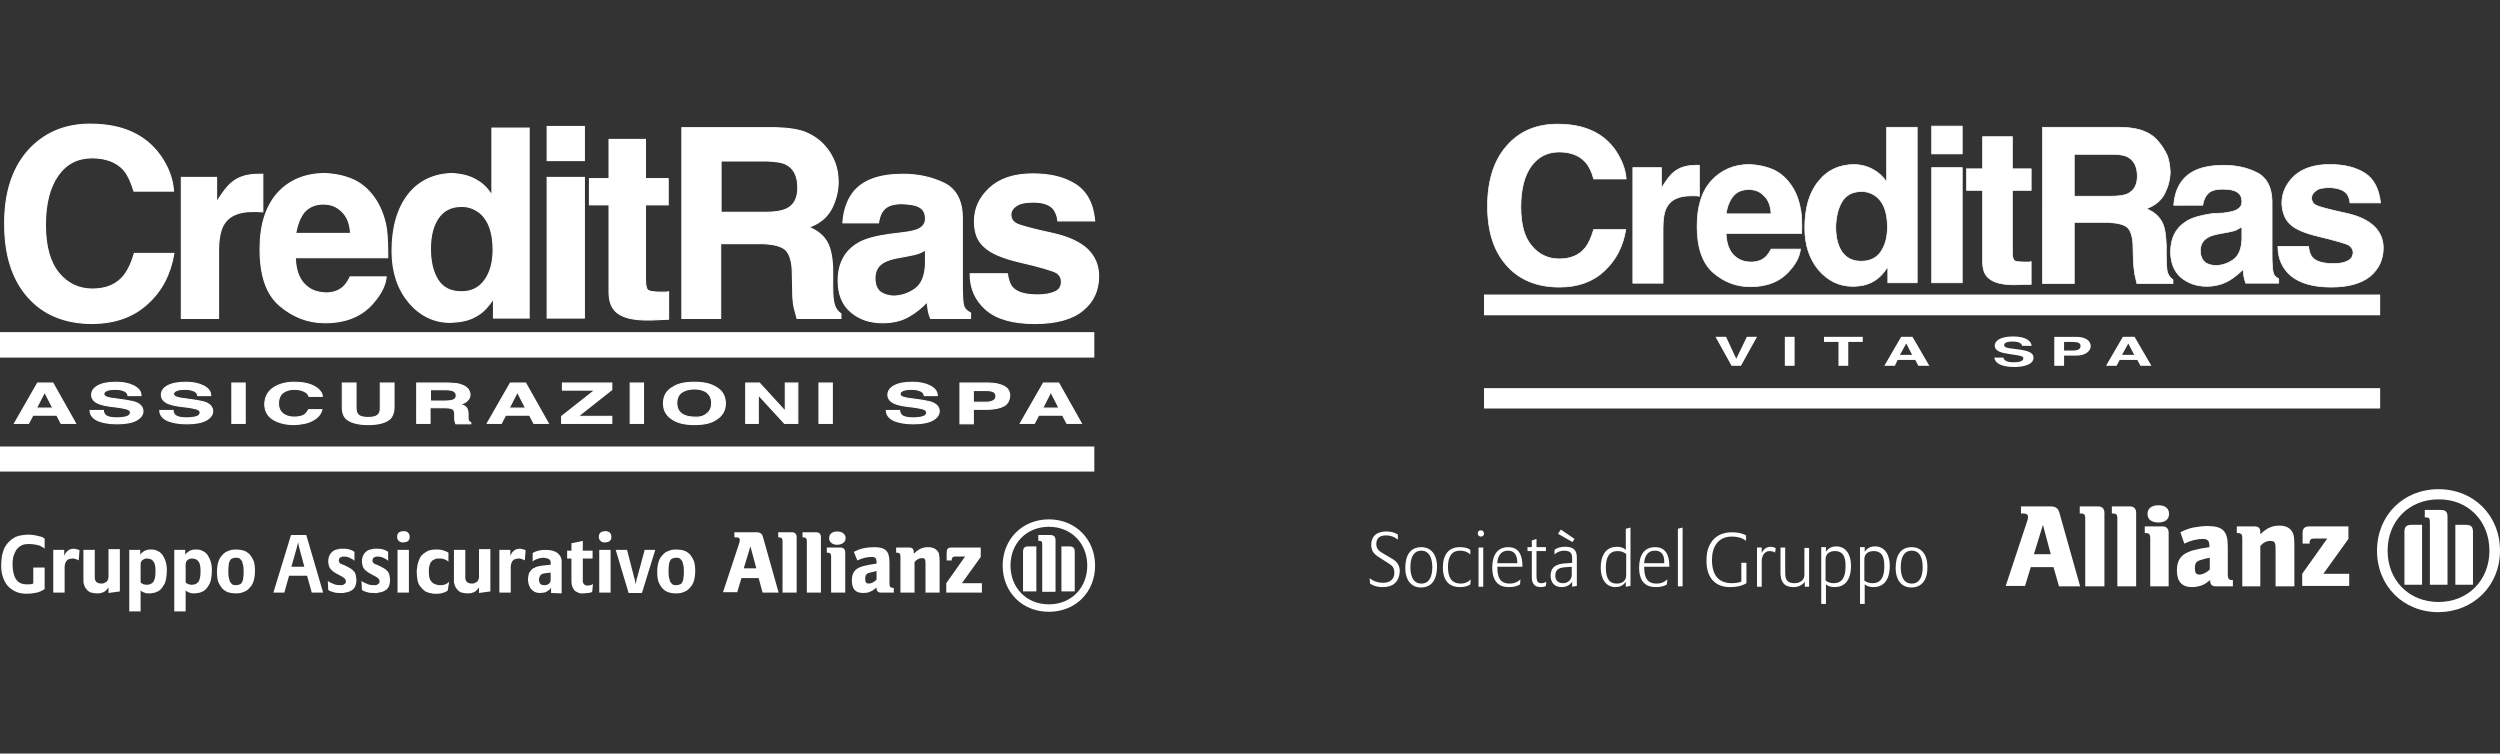
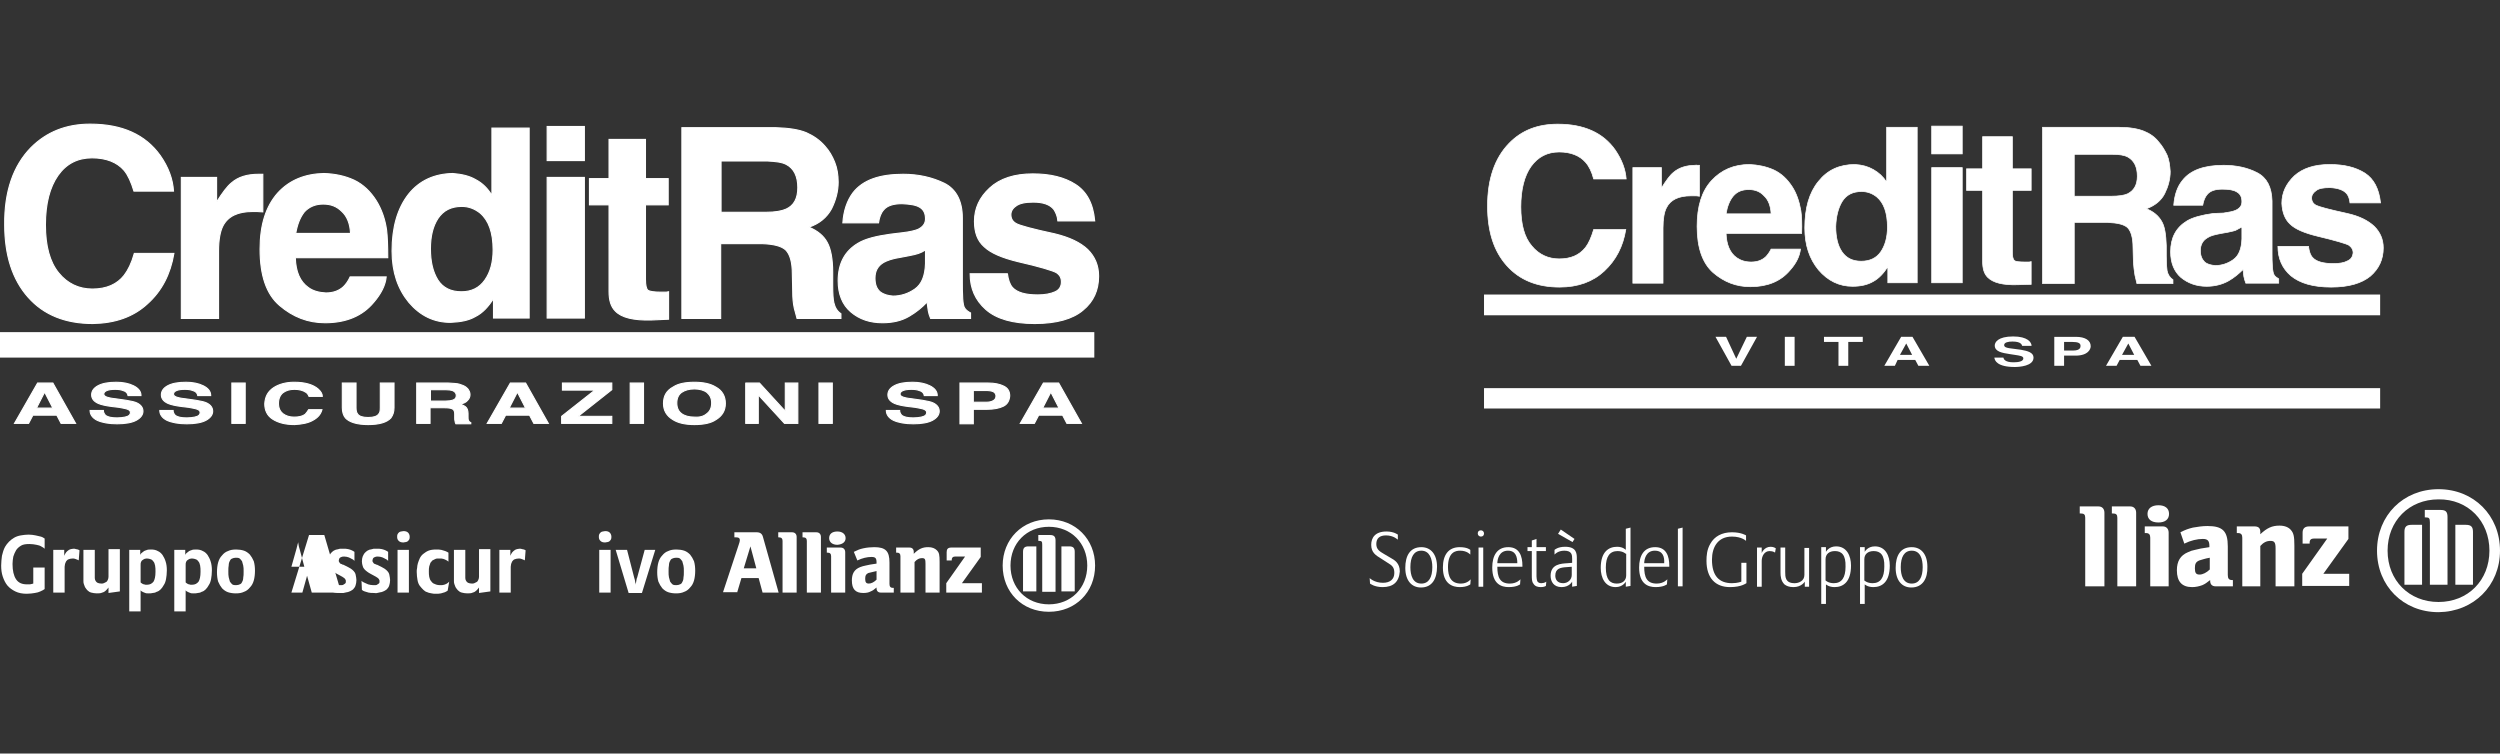
<svg xmlns="http://www.w3.org/2000/svg" version="1.1" id="Livello_1" x="0px" y="0px" viewBox="0 0 638.3 192.4" style="enable-background:new 0 0 638.3 192.4;" xml:space="preserve">
  <rect x="0" y="0" width="638.3" height="192.4" fill="#333333" stroke="none" />
  <style type="text/css">
	.st0{fill-rule:evenodd;clip-rule:evenodd;fill:#FFFFFF;stroke:#FFFFFF;stroke-width:0.184;stroke-miterlimit:3.864;}
	.st1{fill:#FFFFFF;stroke:#FFFFFF;stroke-width:0;stroke-miterlimit:3.864;}
	.st2{fill:#FFFFFF;}
	.st3{fill-rule:evenodd;clip-rule:evenodd;fill:#FFFFFF;}
	.st4{fill-rule:evenodd;clip-rule:evenodd;fill:#FFFFFF;stroke:#FFFFFF;stroke-width:0.283;stroke-miterlimit:3.864;}
</style>
  <title>logo</title>
  <g>
    <g>
      <path class="st0" d="M385.3,36.6c3.2-3.3,7.3-4.9,12.4-4.9c6.7,0,11.6,2.2,14.7,6.6c1.7,2.5,2.6,4.9,2.8,7.4h-8.3    c-0.5-1.9-1.2-3.3-2.1-4.3c-1.5-1.7-3.8-2.6-6.7-2.6c-3,0-5.4,1.2-7.2,3.7c-1.7,2.4-2.6,5.9-2.6,10.3c0,4.5,0.9,7.8,2.8,10    c1.8,2.2,4.2,3.3,7,3.3c2.9,0,5.1-0.9,6.7-2.9c0.8-1,1.5-2.6,2.1-4.6h8.2c-0.7,4.3-2.5,7.8-5.5,10.6c-2.9,2.7-6.7,4.1-11.4,4.1    c-5.7,0-10.2-1.8-13.5-5.5c-3.3-3.7-4.9-8.7-4.9-15.2C379.8,45.8,381.6,40.4,385.3,36.6L385.3,36.6z M433.2,42.2    c0.1,0,0.3,0,0.7,0v7.9c-0.5-0.1-0.9-0.1-1.3-0.1c-0.4,0-0.7,0-0.9,0c-3.1,0-5.2,1-6.2,3c-0.6,1.1-0.9,2.9-0.9,5.2v14.1h-7.7V42.8    h7.3V48c1.2-1.9,2.2-3.3,3.1-4c1.4-1.2,3.3-1.8,5.6-1.8C433,42.1,433.1,42.1,433.2,42.2L433.2,42.2z M442.5,50.1    c-0.9,1.1-1.5,2.6-1.8,4.5h11.5c-0.1-2-0.7-3.6-1.8-4.6c-1-1.1-2.3-1.6-3.9-1.6C444.8,48.4,443.5,48.9,442.5,50.1L442.5,50.1z     M452.9,43.4c1.9,0.9,3.4,2.3,4.7,4.3c1.1,1.7,1.8,3.8,2.2,6.1c0.2,1.4,0.3,3.3,0.2,5.8h-19.3c0.1,2.9,1,5,2.7,6.2    c1,0.7,2.2,1.1,3.7,1.1c1.5,0,2.7-0.4,3.7-1.3c0.5-0.5,1-1.2,1.4-2h7.5c-0.2,1.7-1,3.5-2.6,5.3c-2.4,2.9-5.8,4.3-10.2,4.3    c-3.6,0-6.7-1.2-9.5-3.6c-2.7-2.4-4.1-6.3-4.1-11.8c0-5.1,1.2-9,3.7-11.7c2.5-2.7,5.7-4.1,9.7-4.1    C448.8,42.1,450.9,42.5,452.9,43.4L452.9,43.4z M478.3,43.3c1.4,0.8,2.5,1.8,3.4,3.2v-14h7.8v39.7H482v-4.1    c-1.1,1.7-2.3,3-3.8,3.8c-1.4,0.8-3.1,1.2-5.2,1.2c-3.4,0-6.3-1.4-8.7-4.2c-2.3-2.8-3.5-6.3-3.5-10.7c0-5,1.1-9,3.5-11.9    c2.3-2.9,5.4-4.3,9.3-4.3C475.4,42.1,476.9,42.5,478.3,43.3L478.3,43.3z M480.2,64.3c1.1-1.6,1.7-3.7,1.7-6.3    c0-3.6-0.9-6.2-2.7-7.7c-1.1-0.9-2.4-1.4-3.9-1.4c-2.2,0-3.9,0.8-5,2.6c-1,1.7-1.5,3.8-1.6,6.3c0,2.7,0.5,4.9,1.6,6.5    c1.1,1.6,2.7,2.4,4.9,2.4C477.4,66.7,479.1,65.9,480.2,64.3L480.2,64.3z M501,39.3h-7.8v-7.1h7.8V39.3L501,39.3z M493.2,42.8h7.8    v29.4h-7.8V42.8L493.2,42.8z M502.1,48.6v-5.5h4.1v-8.2h7.6v8.2h4.8v5.5h-4.8v15.6c0,1.2,0.1,1.9,0.5,2.3c0.3,0.3,1.2,0.4,2.8,0.4    c0.2,0,0.5,0,0.7,0c0.3,0,0.5,0,0.8-0.1v5.8l-3.6,0.1c-3.6,0.1-6.1-0.5-7.5-1.9c-0.9-0.9-1.3-2.2-1.3-4.1V48.6H502.1L502.1,48.6z     M529.6,39.4v10.7h9.4c1.9,0,3.3-0.2,4.2-0.6c1.6-0.8,2.5-2.2,2.5-4.5c0-2.4-0.8-4-2.4-4.9c-0.9-0.5-2.2-0.7-4.1-0.7H529.6    L529.6,39.4z M547.4,33.5c1.5,0.6,2.8,1.5,3.8,2.8c0.9,1,1.5,2.1,2.1,3.3c0.5,1.2,0.7,2.6,0.8,4.2c0,1.9-0.5,3.8-1.4,5.6    c-0.9,1.8-2.5,3.1-4.7,3.9c1.8,0.7,3.1,1.8,3.9,3.2c0.8,1.3,1.1,3.4,1.2,6.2v2.7c0,1.8,0.1,3,0.2,3.7c0.2,1,0.7,1.8,1.5,2.3v1    h-9.2c-0.2-0.9-0.4-1.6-0.5-2.1c-0.2-1.1-0.3-2.2-0.4-3.4l-0.1-3.7c0-2.5-0.5-4.2-1.4-5.1c-0.9-0.8-2.5-1.2-5-1.3h-8.6v15.6h-8.1    V32.5H541C543.8,32.5,545.9,32.9,547.4,33.5L547.4,33.5z M572.3,58c-0.5,0.3-1,0.5-1.5,0.8c-0.5,0.2-1.2,0.3-2,0.5l-1.7,0.3    c-1.6,0.3-2.8,0.6-3.5,1.1c-1.2,0.7-1.8,1.8-1.8,3.3c0,1.3,0.4,2.2,1.1,2.9c0.7,0.6,1.6,0.8,2.7,0.9c1.6,0,3.2-0.5,4.6-1.5    c1.4-1,2.1-2.7,2.2-5.3V58L572.3,58z M567.7,54.4c1.4-0.2,2.4-0.4,3.1-0.7c1.1-0.5,1.6-1.2,1.6-2.2c0-1.2-0.4-2-1.3-2.5    c-0.8-0.5-2-0.7-3.7-0.7c-1.8,0-3.1,0.4-3.9,1.4c-0.5,0.6-0.9,1.5-1.1,2.7H555c0.2-2.6,0.9-4.7,2.2-6.3c2-2.6,5.5-3.9,10.5-3.9    c3.2,0,6.1,0.6,8.6,1.9c2.5,1.3,3.7,3.7,3.8,7.2v13.5c0,0.9,0,2.1,0.1,3.4c0.1,1,0.2,1.7,0.5,2.1c0.2,0.3,0.6,0.6,1.1,0.9v1.1    h-8.4c-0.2-0.6-0.4-1.1-0.5-1.7c-0.1-0.5-0.1-1.1-0.2-1.8c-1.1,1.1-2.3,2.1-3.7,2.9c-1.6,0.9-3.5,1.4-5.6,1.4    c-2.6,0-4.8-0.8-6.6-2.3c-1.7-1.5-2.6-3.7-2.6-6.5c0-3.6,1.4-6.2,4.2-7.9c1.5-0.9,3.8-1.5,6.7-1.9L567.7,54.4L567.7,54.4z     M589.4,62.9c0.2,1.4,0.5,2.3,1.1,2.9c0.9,1,2.7,1.5,5.3,1.5c1.5,0,2.7-0.2,3.6-0.7c0.9-0.4,1.3-1.1,1.4-2c0-0.9-0.4-1.5-1.1-2    c-0.7-0.4-3.4-1.2-8-2.3c-3.3-0.8-5.7-1.8-7-3.1c-1.3-1.2-2-3-2.1-5.3c0-2.7,1.1-5,3.2-7c2.1-1.9,5.1-2.9,9-2.9    c3.7,0,6.6,0.7,9,2.2c2.3,1.5,3.6,4,4,7.6H600c-0.1-1-0.4-1.8-0.8-2.3c-0.8-1-2.3-1.5-4.3-1.6c-1.7,0-2.9,0.2-3.6,0.8    c-0.7,0.5-1.1,1.1-1.1,1.8c0,0.9,0.4,1.5,1.1,1.9c0.8,0.4,3.4,1.1,8,2.1c3.1,0.7,5.3,1.8,6.9,3.3c1.5,1.5,2.3,3.3,2.3,5.5    c0,2.9-1.1,5.3-3.3,7.2c-2.2,1.8-5.5,2.8-10,2.8c-4.6,0-8-1-10.3-2.9c-2.2-1.9-3.3-4.4-3.3-7.5H589.4L589.4,62.9z" />
      <polygon class="st1" points="378.9,75.2 607.7,75.2 607.7,80.5 378.9,80.5 378.9,75.2   " />
      <polygon class="st1" points="378.9,99.1 607.7,99.1 607.7,104.3 378.9,104.3 378.9,99.1   " />
      <polygon class="st2" points="443.3,91.6 443.3,91.6 440.7,86 438,86 442.1,93.4 444.5,93.4 448.6,86 446,86 443.3,91.6   " />
      <polygon class="st2" points="458.2,86 455.7,86 455.7,93.4 458.2,93.4 458.2,86   " />
      <polygon class="st2" points="471.9,87.3 475.6,87.3 475.6,86 465.7,86 465.7,87.3 469.4,87.3 469.4,93.4 471.9,93.4 471.9,87.3       " />
      <path class="st3" d="M484.5,91.9h4.5l0.8,1.5h2.8l-4.3-7.4h-2.9l-4.3,7.4h2.7L484.5,91.9L484.5,91.9z M486.7,87.7L486.7,87.7    l1.5,2.9h-3.1L486.7,87.7L486.7,87.7z" />
      <path class="st2" d="M509.2,91.2c0,0.9,0.8,2.5,5.2,2.5c1.1,0,4.8-0.2,4.8-2.4c0-1.3-1.5-1.7-3.2-2l-3-0.4    c-0.5-0.1-1.3-0.2-1.3-0.8c0-0.7,1.1-0.9,2.1-0.9c2.2,0,2.4,0.8,2.5,1.1h2.4c0-0.9-1-2.4-4.7-2.4c-3.9,0-4.7,1.5-4.7,2.3    c0,1.6,1.9,1.9,3.8,2.2l1.3,0.2c1.3,0.2,2.2,0.3,2.2,0.9c0,0.8-1.3,1-2.5,1c-2.2,0-2.5-0.8-2.6-1.2H509.2L509.2,91.2z" />
      <path class="st3" d="M527,90.8h2.9c3.3,0,3.9-1.7,3.9-2.4c0-1.5-1.4-2.4-3.8-2.4h-5.5v7.4h2.5V90.8L527,90.8z M527,89.5v-2.2h2    c1.6,0,2.2,0.3,2.2,1c0,0.3,0,1.2-1.9,1.2H527L527,89.5z" />
      <path class="st3" d="M541.2,91.9h4.5l0.8,1.5h2.8l-4.3-7.4H542l-4.3,7.4h2.7L541.2,91.9L541.2,91.9z M543.4,87.7L543.4,87.7    l1.5,2.9h-3.1L543.4,87.7L543.4,87.7z" />
    </g>
    <g>
      <path class="st2" d="M353,149.9c-2.1,0-3.2-0.9-3.2-0.9l-0.1-1.4c0,0,1.2,1.2,3.4,1.2c1.8,0,2.9-0.9,2.9-2.5    c0-1.4-0.5-1.9-1.7-2.6l-1.7-1.1c-1.3-0.8-2.5-1.5-2.5-3.5c0-1.8,1-3.4,3.9-3.4c1.9,0,2.9,0.8,2.9,0.8v1.3c0,0-1.1-1.1-3-1.1    c-1.6,0-2.5,0.7-2.5,2.2c0,1.4,0.9,1.9,1.9,2.5l1.7,1c1.1,0.6,2.4,1.4,2.4,3.5C357.2,148.6,355.7,149.9,353,149.9z" />
      <path class="st2" d="M362.8,150c-2.4,0-4-1.8-4-5c0-3.1,1.2-5.3,4.1-5.3c2.4,0,4,1.8,4,5C366.9,147.7,365.7,150,362.8,150z     M362.9,140.6c-1.9,0-2.8,1.6-2.8,4.2c0,2.1,0.6,4.2,2.8,4.2c1.9,0,2.8-1.6,2.8-4.2C365.7,142.7,365,140.6,362.9,140.6z" />
      <path class="st2" d="M375.4,149.2c0,0-0.8,0.7-2.7,0.7c-1.8,0-4.3-0.8-4.3-5c0-3.2,1.4-5.2,4.3-5.2c2,0,2.7,0.7,2.7,0.7v1.2    c0,0-0.8-1-2.6-1c-1.1,0-3.1,0.3-3.1,4.2c0,2.5,0.8,4.2,3.3,4.2c1.7,0,2.5-1.1,2.5-1.1L375.4,149.2z" />
      <path class="st2" d="M378.1,137c-0.4,0-0.8-0.3-0.8-0.8c0-0.5,0.3-0.8,0.8-0.8c0.4,0,0.8,0.3,0.8,0.8    C378.9,136.7,378.6,137,378.1,137z M377.5,149.8v-10h1.2v10H377.5z" />
      <path class="st2" d="M382.3,144.7c0,2.6,0.6,4.3,3.2,4.3c1.8,0,2.7-1.1,2.7-1.1l-0.1,1.3c0,0-0.8,0.7-2.9,0.7    c-1.9,0-4.2-0.8-4.2-5c0-3,1.2-5.2,4.1-5.2c2.9,0,3.6,2.4,3.6,4.7v0.3H382.3z M385,140.6c-2.3,0-2.7,2.3-2.7,3.2h5.1    C387.4,142.2,387,140.6,385,140.6z" />
      <path class="st2" d="M394.7,149.6c0,0-0.4,0.3-1.3,0.3c-0.8,0-1.5-0.2-1.9-0.9c-0.4-0.5-0.4-1.2-0.4-2.2v-6.1h-1.1v-1h1.1V138    l1.2-0.4v2.1h2.4v1h-2.4v6.5c0,0.5,0.1,0.9,0.2,1.2c0.2,0.3,0.5,0.5,1,0.5c0.9,0,1.3-0.4,1.3-0.4L394.7,149.6z" />
      <path class="st2" d="M401.4,149.8v-1.3c0,0-0.7,1.4-2.7,1.4c-2,0-2.8-1.4-2.8-2.9c0-3,2.7-3.1,4.3-3.2l1.2-0.1v-1    c0-0.9,0-2.1-2-2.1c-1.7,0-2.5,1-2.5,1v-1.2c0,0,0.8-0.8,2.7-0.8c3,0,3,1.8,3,3.1v6.9L401.4,149.8z M401.4,144.7l-1.4,0.1    c-1.7,0.1-2.9,0.4-2.9,2.2c0,0.8,0.4,1.9,2,1.9c1.2,0,2.2-0.9,2.2-2.1V144.7z M401.5,138.4l-3.7-2.1l0.7-1.1l3.5,2.4L401.5,138.4z    " />
      <path class="st2" d="M415.1,149.8v-1.3c0,0-0.7,1.4-2.6,1.4c-2.7,0-3.8-2.4-3.8-4.9c0-4.1,2-5.4,4.2-5.4c1.5,0,2.2,0.8,2.2,0.8    V135l1.2-0.3v14.9L415.1,149.8z M415.1,141.4c0,0-0.7-0.7-2.1-0.7c-2,0-3,1.4-3,4.2c0,3.1,1.1,4.1,2.8,4.1c1.5,0,2.4-0.8,2.4-2.1    V141.4z" />
      <path class="st2" d="M419.8,144.7c0,2.6,0.6,4.3,3.2,4.3c1.8,0,2.7-1.1,2.7-1.1l-0.1,1.3c0,0-0.8,0.7-2.9,0.7    c-1.9,0-4.2-0.8-4.2-5c0-3,1.2-5.2,4.1-5.2c2.9,0,3.6,2.4,3.6,4.7v0.3H419.8z M422.5,140.6c-2.3,0-2.7,2.3-2.7,3.2h5.1    C425,142.2,424.6,140.6,422.5,140.6z" />
      <path class="st2" d="M428.4,149.8V135l1.2-0.3v15H428.4z" />
      <path class="st2" d="M441.7,149.9c-3.7,0-6-2.3-6-6.7c0-1.3,0.1-2.9,1-4.4c1-1.8,2.9-2.9,5.5-2.9c2.4,0,3.6,0.8,3.6,0.8v1.4    c0,0-1.1-1.1-3.6-1.1c-3.6,0-5.1,2.7-5.1,5.9c0,4.1,1.8,6,5.1,6c1.5,0,2.4-0.4,2.4-0.4v-4.8h1.3v5.2    C445.8,148.9,444.7,149.9,441.7,149.9z" />
      <path class="st2" d="M453.2,141.1c0,0-0.4-0.4-1.4-0.4c-1.3,0-2,1.3-2,2.5v6.6h-1.2v-10h1.2v1.4c0,0,0.6-1.6,2.3-1.6    c0.8,0,1.3,0.4,1.3,0.4L453.2,141.1z" />
      <path class="st2" d="M460.8,149.8v-1.3c0,0-0.8,1.4-2.9,1.4c-1.1,0-1.8-0.3-2.3-0.7c-0.9-0.9-1-2.1-1-3v-6.4h1.2v6.2    c0,1.3,0,2.9,2.4,2.9c1.1,0,2.5-0.6,2.5-2.1v-6.9h1.2v9.9L460.8,149.8z" />
      <path class="st2" d="M468.4,149.9c-1.5,0-2.2-0.7-2.2-0.7v5h-1.2v-14.5h1.2v1.2c0,0,0.7-1.4,2.6-1.4c2.7,0,3.8,2.4,3.8,4.9    C472.6,148.6,470.6,149.9,468.4,149.9z M468.5,140.7c-1.5,0-2.4,0.8-2.4,2.1v5.4c0,0,0.7,0.7,2.1,0.7c2,0,3-1.4,3-4.2    C471.3,141.7,470.2,140.7,468.5,140.7z" />
      <path class="st2" d="M478.3,149.9c-1.5,0-2.2-0.7-2.2-0.7v5h-1.2v-14.5h1.2v1.2c0,0,0.7-1.4,2.6-1.4c2.7,0,3.8,2.4,3.8,4.9    C482.5,148.6,480.5,149.9,478.3,149.9z M478.4,140.7c-1.5,0-2.4,0.8-2.4,2.1v5.4c0,0,0.7,0.7,2.1,0.7c2,0,3-1.4,3-4.2    C481.2,141.7,480.1,140.7,478.4,140.7z" />
      <path class="st2" d="M488,150c-2.4,0-4-1.8-4-5c0-3.1,1.2-5.3,4.1-5.3c2.4,0,4,1.8,4,5C492.2,147.7,490.9,150,488,150z     M488.1,140.6c-1.9,0-2.8,1.6-2.8,4.2c0,2.1,0.6,4.2,2.8,4.2c1.9,0,2.8-1.6,2.8-4.2C490.9,142.7,490.3,140.6,488.1,140.6z" />
    </g>
    <g>
-       <path class="st2" d="M523.6,141.5h-4.3l2.3-7.5L523.6,141.5L523.6,141.5z M517,149.7l1.5-4.9h5.8l1.4,4.9h5.4l-5.3-18.8    c-0.3-1.1-1-1.6-2.1-1.6H516v1.8h0.6c0.8,0,1.2,0.3,1.2,0.9c0,0.4-0.1,0.7-0.4,1.6l-5.3,16H517L517,149.7z" />
      <path class="st2" d="M537.3,149.7v-18.8c0-1-0.6-1.6-1.5-1.6H531v1.8h0.3c0.8,0,1.1,0.3,1.1,1.1v17.5H537.3L537.3,149.7z" />
      <path class="st2" d="M545.4,149.7v-18.8c0-1-0.6-1.6-1.5-1.6h-4.7v1.8h0.3c0.8,0,1.1,0.3,1.1,1.1v17.5H545.4L545.4,149.7z" />
      <path class="st2" d="M553.8,131.2c0-1.4-1-2.2-2.7-2.2c-1.7,0-2.8,0.8-2.8,2.2c0,1.4,1,2.2,2.8,2.2    C552.8,133.4,553.8,132.6,553.8,131.2 M553.7,149.7V136c0-1-0.6-1.6-1.5-1.6h-4.6v1.7h0.3c0.8,0,1.1,0.4,1.1,1.2v12.4H553.7    L553.7,149.7z" />
      <path class="st2" d="M564.2,142.4v3c-0.8,0.8-1.8,1.3-2.6,1.3c-0.9,0-1.2-0.4-1.2-1.6c0-1.1,0.2-1.6,1.1-2    C562.2,142.9,563,142.6,564.2,142.4 M557.7,138.8c1.6-0.8,3.3-1.2,4.7-1.2c1.3,0,1.7,0.5,1.7,1.8v0.3c-2,0.3-2.6,0.4-3.7,0.7    c-0.6,0.1-1.2,0.3-1.8,0.6c-1.9,0.8-2.8,2.3-2.8,4.6c0,2.9,1.3,4.3,3.9,4.3c0.9,0,1.8-0.2,2.6-0.5c0.7-0.3,1.1-0.6,2-1.3v0.2    c0,0.9,0.5,1.4,1.4,1.4h4.4v-1.6h-0.2c-0.8,0-1.1-0.4-1.1-1.3v-7.3c0-3.9-1.3-5.2-5.2-5.2c-1.3,0-2.5,0.2-3.7,0.4    c-1.2,0.3-1.8,0.5-3.2,1.2L557.7,138.8L557.7,138.8z" />
      <path class="st2" d="M577.1,149.7v-10.3c0.8-0.9,1.6-1.3,2.6-1.3c1,0,1.3,0.4,1.3,1.9v9.7h4.8v-10.4c0-2.4-0.2-3.2-0.9-4    c-0.6-0.7-1.6-1.1-2.9-1.1c-1.9,0-3.2,0.6-4.9,2.2v-0.6c0-1-0.5-1.4-1.5-1.4h-4.5v1.7h0.3c0.8,0,1.1,0.4,1.1,1.2v12.4H577.1    L577.1,149.7z" />
      <path class="st2" d="M599.9,146.5h-6.7l6.4-8.9v-3.2h-10c-1.1,0-1.7,0.5-1.7,1.6v2.8h1.8v-0.3c0-0.7,0.4-1,1.1-1h3.4l-6.4,9v3.1    h12V146.5L599.9,146.5z" />
      <path class="st2" d="M624.9,149.3v-17.3c0-1.4-0.5-1.8-1.8-1.8h-4v1.9h0.2c0.9,0,1.1,0.2,1.1,1.3v15.9H624.9L624.9,149.3z     M626.9,149.3h4.5v-13.5c0-1.3-0.5-1.8-1.8-1.8h-2.7V149.3L626.9,149.3z M618.4,149.3v-15.3h-2.7c-1.3,0-1.8,0.5-1.8,1.8v13.5    H618.4L618.4,149.3z M635.6,140.6c0,7.6-5.5,13.1-13,13.1c-7.5,0-13-5.5-13-13.1c0-7.6,5.5-13.1,13-13.1    C630.1,127.4,635.6,133,635.6,140.6 M638.3,140.6c0-9-6.7-15.7-15.7-15.7c-9,0-15.7,6.7-15.7,15.7c0,9,6.7,15.7,15.7,15.7    C631.6,156.2,638.3,149.5,638.3,140.6" />
    </g>
  </g>
  <g>
    <g>
      <path class="st4" d="M7.9,37.7c4-4,9-6,15.1-6c8.2,0,14.1,2.7,17.9,8c2.1,3,3.2,6,3.4,9.1H34.2c-0.7-2.3-1.5-4.1-2.5-5.3    c-1.8-2.1-4.6-3.2-8.2-3.2c-3.7,0-6.6,1.5-8.7,4.5c-2.1,3-3.2,7.2-3.2,12.6c0,5.4,1.1,9.5,3.4,12.3c2.2,2.7,5.1,4.1,8.6,4.1    c3.6,0,6.3-1.2,8.1-3.5c1-1.3,1.9-3.1,2.6-5.6h10.1c-0.9,5.3-3.1,9.6-6.8,12.9c-3.6,3.3-8.2,4.9-13.9,5c-7,0-12.5-2.2-16.5-6.7    c-4-4.5-6-10.7-6-18.5C1.1,48.9,3.4,42.3,7.9,37.7L7.9,37.7z M66.3,44.5c0.1,0,0.4,0,0.8,0v9.6C66.6,54.1,66,54,65.6,54    c-0.5,0-0.8,0-1.1,0c-3.8,0-6.3,1.2-7.6,3.7c-0.7,1.4-1.1,3.5-1.1,6.4v17.2h-9.5V45.3h9v6.3c1.5-2.4,2.7-4,3.8-4.9    c1.7-1.5,4-2.2,6.9-2.2C66.1,44.5,66.2,44.5,66.3,44.5L66.3,44.5z M77.7,54.1c-1.1,1.4-1.8,3.2-2.2,5.5h14    c-0.1-2.5-0.9-4.4-2.2-5.6c-1.3-1.3-2.8-1.9-4.8-1.9C80.5,52.1,78.9,52.8,77.7,54.1L77.7,54.1z M90.4,46c2.3,1.1,4.2,2.9,5.7,5.3    c1.3,2.1,2.2,4.6,2.6,7.4c0.2,1.6,0.3,4,0.3,7.1H75.4c0.1,3.6,1.2,6.1,3.3,7.6c1.2,0.9,2.7,1.3,4.5,1.4c1.8,0,3.3-0.5,4.5-1.6    c0.6-0.6,1.2-1.4,1.7-2.5h9.2c-0.2,2.1-1.3,4.3-3.2,6.5c-2.9,3.5-7.1,5.2-12.4,5.2c-4.4,0-8.2-1.5-11.6-4.4c-3.4-2.9-5-7.7-5-14.4    c0-6.2,1.5-10.9,4.5-14.3c3-3.3,7-4.9,11.8-5C85.5,44.4,88,44.9,90.4,46L90.4,46z M121.5,45.9c1.7,0.9,3,2.2,4.1,4V32.7h9.5v48.5    H126v-5c-1.3,2.1-2.8,3.7-4.6,4.6c-1.7,1-3.8,1.4-6.4,1.5c-4.2,0-7.7-1.7-10.6-5.1c-2.8-3.4-4.3-7.7-4.3-13.1    c0-6.1,1.4-10.9,4.2-14.5c2.8-3.5,6.6-5.2,11.3-5.3C117.9,44.5,119.8,44.9,121.5,45.9L121.5,45.9z M123.8,71.5    c1.4-2,2.1-4.5,2.1-7.7c0-4.4-1.1-7.5-3.3-9.4c-1.4-1.1-2.9-1.7-4.7-1.7c-2.7,0-4.7,1-6.1,3.1c-1.3,2-1.9,4.6-1.9,7.7    c0,3.3,0.6,5.9,1.9,8c1.3,2,3.3,3,6,3C120.4,74.5,122.4,73.5,123.8,71.5L123.8,71.5z M149.2,41h-9.5v-8.7h9.5V41L149.2,41z     M139.7,45.3h9.5v35.9h-9.5V45.3L139.7,45.3z M150.5,52.3v-6.7h5v-10h9.3v10h5.8v6.7h-5.8v19c0,1.5,0.2,2.4,0.6,2.8    c0.4,0.3,1.5,0.5,3.4,0.5c0.3,0,0.6,0,0.9,0c0.3,0,0.6,0,1-0.1v7l-4.5,0.2c-4.4,0.1-7.5-0.6-9.1-2.3c-1.1-1.1-1.6-2.7-1.6-5V52.3    H150.5L150.5,52.3z M184.1,41.1v13.1h11.5c2.3,0,4-0.3,5.1-0.8c2-0.9,3-2.7,3-5.5c0-2.9-1-4.9-2.9-5.9c-1.1-0.6-2.7-0.8-4.9-0.9    H184.1L184.1,41.1z M205.9,33.9c1.8,0.8,3.4,1.9,4.7,3.4c1.1,1.2,1.9,2.6,2.5,4.1c0.6,1.5,0.9,3.2,0.9,5.1c0,2.3-0.6,4.6-1.7,6.8    c-1.2,2.2-3.1,3.8-5.8,4.7c2.2,0.9,3.8,2.2,4.7,3.9c0.9,1.6,1.4,4.2,1.4,7.6v3.3c0,2.2,0.1,3.7,0.3,4.5c0.3,1.3,0.9,2.2,1.8,2.8    v1.2h-11.2c-0.3-1.1-0.5-1.9-0.7-2.6c-0.3-1.4-0.4-2.7-0.4-4.2l-0.1-4.5c0-3.1-0.6-5.1-1.7-6.2c-1.1-1-3.1-1.5-6.1-1.6h-10.5v19.1    h-9.9V32.6H198C201.4,32.7,204,33.1,205.9,33.9L205.9,33.9z M236.3,63.8c-0.6,0.4-1.2,0.7-1.8,0.9c-0.6,0.2-1.4,0.4-2.5,0.6    l-2.1,0.4c-2,0.3-3.4,0.8-4.3,1.3c-1.5,0.9-2.2,2.2-2.2,4c0,1.6,0.4,2.7,1.3,3.5c0.9,0.7,2,1,3.3,1.1c2,0,3.9-0.6,5.6-1.8    c1.7-1.2,2.6-3.3,2.7-6.5V63.8L236.3,63.8z M230.6,59.4c1.7-0.2,2.9-0.5,3.7-0.8c1.3-0.6,2-1.5,2-2.7c0-1.5-0.5-2.4-1.5-3    c-1-0.6-2.5-0.8-4.5-0.9c-2.2,0-3.8,0.5-4.7,1.6c-0.7,0.8-1.1,1.9-1.3,3.3h-9.1c0.2-3.1,1.1-5.7,2.6-7.7c2.5-3.2,6.7-4.7,12.8-4.7    c3.9,0,7.4,0.8,10.5,2.3c3,1.5,4.6,4.5,4.6,8.8v16.5c0,1.1,0,2.5,0.1,4.2c0.1,1.2,0.2,2,0.6,2.5c0.3,0.4,0.8,0.8,1.4,1.1v1.4    h-10.2c-0.3-0.7-0.5-1.4-0.6-2c-0.1-0.6-0.2-1.4-0.3-2.2c-1.3,1.4-2.8,2.6-4.5,3.6c-2,1.2-4.3,1.7-6.9,1.7c-3.2,0-5.9-0.9-8.1-2.8    c-2.1-1.8-3.2-4.5-3.2-7.9c0-4.4,1.7-7.6,5.1-9.6c1.8-1.1,4.6-1.8,8.2-2.3L230.6,59.4L230.6,59.4z M257.2,69.8    c0.2,1.6,0.6,2.8,1.3,3.6c1.2,1.3,3.3,1.9,6.5,1.9c1.8,0,3.3-0.3,4.4-0.8c1.1-0.5,1.6-1.4,1.6-2.5c0-1.1-0.4-1.8-1.3-2.4    c-0.9-0.5-4.1-1.5-9.8-2.8c-4.1-1-6.9-2.2-8.6-3.8c-1.7-1.5-2.5-3.6-2.5-6.5c0-3.3,1.3-6.1,3.9-8.5c2.6-2.4,6.3-3.6,11-3.6    c4.5,0,8.1,0.9,10.9,2.7c2.8,1.8,4.5,4.8,4.9,9.3h-9.4c-0.1-1.2-0.5-2.1-1-2.9c-1-1.3-2.8-1.9-5.3-1.9c-2,0-3.5,0.3-4.4,1    c-0.9,0.6-1.3,1.4-1.3,2.2c0,1.1,0.5,1.8,1.4,2.3c0.9,0.5,4.2,1.4,9.8,2.6c3.7,0.9,6.5,2.2,8.4,4c1.8,1.8,2.8,4,2.8,6.8    c0,3.6-1.3,6.5-4,8.7c-2.6,2.2-6.7,3.4-12.3,3.4c-5.6,0-9.8-1.2-12.5-3.6c-2.7-2.4-4-5.4-4-9.1H257.2L257.2,69.8z" />
      <polygon class="st1" points="0,84.8 279.4,84.8 279.4,91.3 0,91.3 0,84.8   " />
-       <polygon class="st1" points="0,114 279.4,114 279.4,120.4 0,120.4 0,114   " />
      <path class="st4" d="M9.3,104.2h4.2l-2.1-4.1L9.3,104.2L9.3,104.2z M9.6,97.8h3.9l5.8,10.3h-3.7l-1.1-2.1H8.4l-1.1,2.1H3.7    L9.6,97.8L9.6,97.8z M26.4,105c0.1,0.5,0.3,0.8,0.6,1.1c0.6,0.4,1.5,0.6,2.9,0.6c0.8,0,1.5-0.1,2-0.2c1-0.2,1.4-0.6,1.4-1.2    c0-0.3-0.2-0.6-0.7-0.8c-0.5-0.2-1.2-0.3-2.2-0.5l-1.7-0.2c-1.7-0.2-2.9-0.5-3.6-0.8c-1.1-0.5-1.7-1.2-1.7-2.2    c0-0.9,0.5-1.7,1.6-2.3c1.1-0.6,2.6-0.9,4.7-0.9c1.7,0,3.2,0.3,4.4,0.9c1.2,0.6,1.9,1.4,1.9,2.5h-3.3c-0.1-0.6-0.5-1.1-1.3-1.3    c-0.5-0.2-1.2-0.3-2-0.3c-0.9,0-1.6,0.1-2.1,0.3c-0.5,0.2-0.8,0.5-0.8,0.9c0,0.4,0.3,0.6,0.8,0.8c0.3,0.1,1,0.3,2.1,0.4l2.8,0.4    c1.2,0.2,2.2,0.4,2.8,0.7c1,0.5,1.5,1.2,1.5,2.1c0,0.9-0.6,1.7-1.7,2.3c-1.1,0.6-2.8,0.9-4.9,0.9c-2.1,0-3.8-0.3-5.1-0.9    c-1.2-0.6-1.8-1.5-1.8-2.5H26.4L26.4,105z M44.2,105c0.1,0.5,0.3,0.8,0.6,1.1c0.6,0.4,1.5,0.6,2.9,0.6c0.8,0,1.5-0.1,2-0.2    c1-0.2,1.4-0.6,1.4-1.2c0-0.3-0.2-0.6-0.7-0.8c-0.5-0.2-1.2-0.3-2.2-0.5l-1.7-0.2c-1.7-0.2-2.9-0.5-3.6-0.8    c-1.1-0.5-1.7-1.2-1.7-2.2c0-0.9,0.5-1.7,1.6-2.3c1.1-0.6,2.6-0.9,4.7-0.9c1.7,0,3.2,0.3,4.4,0.9c1.2,0.6,1.9,1.4,1.9,2.5h-3.3    c-0.1-0.6-0.5-1.1-1.3-1.3c-0.5-0.2-1.2-0.3-2-0.3c-0.9,0-1.6,0.1-2.1,0.3c-0.5,0.2-0.8,0.5-0.8,0.9c0,0.4,0.3,0.6,0.8,0.8    c0.3,0.1,1,0.3,2.1,0.4l2.8,0.4c1.2,0.2,2.2,0.4,2.8,0.7c1,0.5,1.5,1.2,1.5,2.1c0,0.9-0.6,1.7-1.7,2.3c-1.1,0.6-2.8,0.9-4.9,0.9    c-2.1,0-3.8-0.3-5.1-0.9c-1.2-0.6-1.8-1.5-1.8-2.5H44.2L44.2,105z M62.6,108.1h-3.4V97.8h3.4V108.1L62.6,108.1z M70,98.9    c1.3-0.8,3-1.3,5.1-1.3c2.8,0,4.8,0.6,6.1,1.7c0.7,0.6,1.1,1.3,1.1,1.9h-3.4c-0.2-0.5-0.5-0.9-0.9-1.1c-0.6-0.4-1.6-0.7-2.8-0.7    c-1.3,0-2.2,0.3-3,0.9c-0.7,0.6-1.1,1.5-1.1,2.7c0,1.2,0.4,2,1.1,2.6c0.8,0.6,1.7,0.9,2.9,0.9c1.2,0,2.1-0.2,2.8-0.7    c0.3-0.3,0.6-0.7,0.9-1.2h3.4c-0.3,1.1-1,2-2.3,2.7c-1.2,0.7-2.8,1-4.7,1.1c-2.4,0-4.2-0.5-5.6-1.4c-1.4-0.9-2-2.3-2-3.9    C67.7,101.3,68.4,99.9,70,98.9L70,98.9z M87.4,97.8h3.5v6.3c0,0.7,0.1,1.2,0.4,1.6c0.4,0.6,1.3,0.9,2.7,0.9c1.4,0,2.3-0.3,2.7-0.9    c0.3-0.3,0.4-0.8,0.4-1.6v-6.3h3.5v6.3c0,1.1-0.3,1.9-0.8,2.6c-1,1.1-2.9,1.7-5.8,1.7c-2.8,0-4.8-0.6-5.8-1.7    c-0.5-0.6-0.8-1.5-0.8-2.6V97.8L87.4,97.8z M109.9,99.6v2.8h3.9c0.8,0,1.4-0.1,1.7-0.2c0.7-0.2,1-0.6,1-1.2c0-0.6-0.3-1-1-1.3    c-0.4-0.1-0.9-0.2-1.7-0.2H109.9L109.9,99.6z M117.3,98.1c0.6,0.2,1.2,0.4,1.6,0.7c0.4,0.3,0.6,0.5,0.8,0.9    c0.2,0.3,0.3,0.7,0.3,1.1c0,0.5-0.2,1-0.6,1.4c-0.4,0.5-1,0.8-2,1c0.8,0.2,1.3,0.5,1.6,0.8c0.3,0.3,0.5,0.9,0.5,1.6v0.7    c0,0.5,0,0.8,0.1,1c0.1,0.3,0.3,0.5,0.6,0.6v0.3h-3.8c-0.1-0.2-0.2-0.4-0.2-0.6c-0.1-0.3-0.1-0.6-0.1-0.9l0-1    c0-0.7-0.2-1.1-0.6-1.3c-0.4-0.2-1-0.3-2.1-0.3h-3.6v4h-3.4V97.8h8.1C115.8,97.9,116.7,97.9,117.3,98.1L117.3,98.1z M130,104.2    h4.2l-2.1-4.1L130,104.2L130,104.2z M130.3,97.8h3.9l5.8,10.3h-3.7l-1.1-2.1h-6.1l-1.1,2.1h-3.6L130.3,97.8L130.3,97.8z     M143.4,106.3l8.5-6.7h-8.3v-1.8h12.6v1.7l-8.6,6.8h8.6v1.8h-12.8V106.3L143.4,106.3z M164.3,108.1h-3.4V97.8h3.4V108.1    L164.3,108.1z M180.5,105.6c0.8-0.6,1.2-1.5,1.2-2.7c0-1.2-0.4-2-1.2-2.7c-0.8-0.6-1.9-0.9-3.2-0.9c-1.4,0-2.4,0.3-3.3,0.9    c-0.8,0.6-1.2,1.5-1.2,2.7c0,1.2,0.4,2.1,1.2,2.7c0.8,0.6,1.9,0.9,3.3,0.9C178.7,106.6,179.7,106.3,180.5,105.6L180.5,105.6z     M182.7,107.2c-1.2,0.8-3,1.2-5.4,1.2c-2.3,0-4.1-0.4-5.4-1.2c-1.7-1-2.5-2.4-2.5-4.2c0-1.9,0.8-3.3,2.5-4.2    c1.2-0.8,3-1.2,5.4-1.2c2.3,0,4.1,0.4,5.4,1.2c1.7,0.9,2.5,2.4,2.5,4.2C185.2,104.8,184.4,106.2,182.7,107.2L182.7,107.2z     M190.3,97.8h3.6l6.6,7.2v-7.2h3.2v10.3h-3.4l-6.7-7.3v7.3h-3.2V97.8L190.3,97.8z M212.5,108.1h-3.4V97.8h3.4V108.1L212.5,108.1z     M229.7,105c0.1,0.5,0.3,0.8,0.6,1.1c0.6,0.4,1.5,0.6,2.9,0.6c0.8,0,1.5-0.1,2-0.2c1-0.2,1.4-0.6,1.4-1.2c0-0.3-0.2-0.6-0.7-0.8    c-0.5-0.2-1.2-0.3-2.2-0.5l-1.7-0.2c-1.7-0.2-2.9-0.5-3.6-0.8c-1.1-0.5-1.7-1.2-1.7-2.2c0-0.9,0.5-1.7,1.6-2.3    c1.1-0.6,2.6-0.9,4.7-0.9c1.7,0,3.2,0.3,4.4,0.9c1.2,0.6,1.9,1.4,1.9,2.5h-3.3c-0.1-0.6-0.5-1.1-1.3-1.3c-0.5-0.2-1.2-0.3-2-0.3    c-0.9,0-1.6,0.1-2.1,0.3c-0.5,0.2-0.8,0.5-0.8,0.9c0,0.4,0.3,0.6,0.8,0.8c0.3,0.1,1,0.3,2.1,0.4l2.8,0.4c1.2,0.2,2.2,0.4,2.8,0.7    c1,0.5,1.5,1.2,1.5,2.1c0,0.9-0.6,1.7-1.7,2.3c-1.1,0.6-2.8,0.9-4.9,0.9c-2.1,0-3.8-0.3-5.1-0.9c-1.2-0.6-1.8-1.5-1.8-2.5H229.7    L229.7,105z M253.6,100c-0.4-0.2-1.1-0.3-1.9-0.3h-3.2v3h3.2c0.8,0,1.4-0.1,1.9-0.4c0.4-0.2,0.7-0.6,0.7-1.2    C254.3,100.6,254,100.2,253.6,100L253.6,100z M256.2,103.7c-1,0.5-2.4,0.8-4.2,0.8h-3.5v3.7h-3.4V97.8h7.2c1.7,0,3,0.3,4,0.8    c1,0.5,1.5,1.3,1.5,2.5C257.7,102.3,257.2,103.2,256.2,103.7L256.2,103.7z M266.2,104.2h4.2l-2.1-4.1L266.2,104.2L266.2,104.2z     M266.4,97.8h3.9l5.8,10.3h-3.7l-1.1-2.1h-6.1l-1.1,2.1h-3.6L266.4,97.8L266.4,97.8z" />
    </g>
    <g>
      <path class="st2" d="M10.3,151c-0.4,0.2-0.8,0.3-1.4,0.4c-0.6,0.1-1.3,0.2-2.1,0.2c-1.1,0-2.1-0.2-2.9-0.6c-0.8-0.4-1.5-0.9-2-1.5    c-0.5-0.6-0.9-1.4-1.2-2.3c-0.3-0.9-0.4-1.8-0.4-2.8c0-0.8,0.1-1.7,0.2-2.5c0.2-0.8,0.4-1.6,0.8-2.3c0.3-0.5,0.6-0.9,1-1.3    c0.4-0.4,0.8-0.7,1.3-1c0.5-0.3,1.1-0.5,1.7-0.6s1.3-0.2,2-0.2c0.7,0,1.3,0.1,1.8,0.2c0.5,0.1,0.9,0.2,1.3,0.3    c0.4,0.1,0.7,0.3,1,0.5v2.6c-0.2-0.2-0.5-0.4-0.9-0.6c-0.3-0.2-0.7-0.3-1.2-0.4c-0.5-0.1-1.1-0.2-1.8-0.2c-0.9,0-1.6,0.1-2.1,0.4    c-0.5,0.3-1,0.7-1.3,1.2c-0.3,0.5-0.5,1-0.7,1.6c-0.1,0.6-0.2,1.2-0.2,1.9c0,1.7,0.3,3,0.9,3.9c0.6,0.9,1.5,1.3,2.8,1.3    c0.3,0,0.5,0,0.7,0c0.2,0,0.4-0.1,0.5-0.1c0.1,0,0.3-0.1,0.4-0.1v-4.1h2.9v5.5C11.1,150.6,10.8,150.8,10.3,151z" />
      <path class="st2" d="M20.1,143.1c-0.1-0.1-0.2-0.2-0.4-0.2c-0.1-0.1-0.3-0.1-0.5-0.2c-0.2-0.1-0.4-0.1-0.7-0.1    c-0.4,0-0.7,0.1-1,0.2c-0.3,0.1-0.4,0.3-0.6,0.5c-0.1,0.2-0.2,0.4-0.3,0.7c0,0.2-0.1,0.5-0.1,0.7v6.6h-2.9v-10.9h2.8v1.5    c0.1-0.3,0.3-0.6,0.5-0.9c0.1-0.1,0.2-0.2,0.3-0.3c0.1-0.1,0.3-0.2,0.4-0.3c0.1-0.1,0.3-0.1,0.5-0.2c0.2,0,0.4-0.1,0.6-0.1    c0.3,0,0.5,0,0.7,0.1c0.2,0,0.3,0.1,0.5,0.1c0.1,0.1,0.3,0.1,0.4,0.2L20.1,143.1z" />
      <path class="st2" d="M27.7,151.4V150c-0.2,0.3-0.4,0.5-0.7,0.8c-0.2,0.2-0.5,0.4-0.9,0.5c-0.4,0.2-0.9,0.2-1.4,0.2    c-0.5,0-1-0.1-1.4-0.2c-0.4-0.1-0.7-0.3-1-0.6c-0.2-0.2-0.4-0.5-0.6-0.8c-0.1-0.3-0.2-0.5-0.3-0.8c-0.1-0.3-0.1-0.5-0.1-0.8    c0-0.3,0-0.5,0-0.7v-7.2h2.9v6.4c0,0.3,0,0.5,0,0.8c0,0.3,0.1,0.5,0.2,0.7c0.1,0.2,0.3,0.4,0.5,0.5c0.2,0.1,0.6,0.2,1,0.2    c0.2,0,0.4,0,0.6-0.1c0.2-0.1,0.4-0.2,0.6-0.3c0.2-0.1,0.3-0.3,0.4-0.5c0.1-0.2,0.2-0.5,0.2-0.8v-7.1h2.9v10.8L27.7,151.4z" />
      <path class="st2" d="M42.6,145.6c0,0.9-0.1,1.6-0.2,2.2c-0.1,0.6-0.3,1.2-0.6,1.6c-0.2,0.4-0.5,0.8-0.8,1.1    c-0.3,0.3-0.6,0.5-1,0.6c-0.3,0.2-0.7,0.3-1,0.3c-0.3,0.1-0.7,0.1-1,0.1c-0.4,0-0.7,0-0.9-0.1c-0.3-0.1-0.5-0.2-0.7-0.3    c-0.2-0.1-0.4-0.2-0.5-0.4v5.4h-2.9v-15.7h2.8v1.3c0.1-0.3,0.3-0.5,0.6-0.7c0.2-0.2,0.5-0.4,0.9-0.5c0.4-0.2,0.8-0.2,1.3-0.2    c0.6,0,1.2,0.1,1.7,0.4c0.5,0.2,0.9,0.6,1.2,1c0.3,0.5,0.6,1,0.8,1.7C42.5,144,42.6,144.8,42.6,145.6z M39.7,146    c0-0.6,0-1.1-0.1-1.6c-0.1-0.4-0.2-0.8-0.4-1c-0.2-0.3-0.4-0.5-0.7-0.6c-0.3-0.1-0.6-0.2-0.9-0.2c-0.2,0-0.4,0-0.7,0.1    c-0.2,0.1-0.4,0.2-0.5,0.3c-0.2,0.1-0.3,0.3-0.4,0.5c-0.1,0.2-0.1,0.5-0.1,0.8v4.4c0.1,0.1,0.2,0.2,0.4,0.3    c0.1,0.1,0.3,0.2,0.5,0.2c0.2,0.1,0.4,0.1,0.7,0.1c0.8,0,1.3-0.3,1.7-0.8C39.5,148,39.7,147.2,39.7,146z" />
      <path class="st2" d="M54.1,145.6c0,0.9-0.1,1.6-0.2,2.2c-0.1,0.6-0.3,1.2-0.6,1.6c-0.2,0.4-0.5,0.8-0.8,1.1    c-0.3,0.3-0.6,0.5-1,0.6c-0.3,0.2-0.7,0.3-1,0.3c-0.3,0.1-0.7,0.1-1,0.1c-0.4,0-0.7,0-0.9-0.1c-0.3-0.1-0.5-0.2-0.7-0.3    c-0.2-0.1-0.4-0.2-0.5-0.4v5.4h-2.9v-15.7h2.8v1.3c0.1-0.3,0.3-0.5,0.6-0.7c0.2-0.2,0.5-0.4,0.9-0.5c0.4-0.2,0.8-0.2,1.3-0.2    c0.6,0,1.2,0.1,1.7,0.4c0.5,0.2,0.9,0.6,1.2,1c0.3,0.5,0.6,1,0.8,1.7C54,144,54.1,144.8,54.1,145.6z M51.2,146    c0-0.6,0-1.1-0.1-1.6c-0.1-0.4-0.2-0.8-0.4-1c-0.2-0.3-0.4-0.5-0.7-0.6c-0.3-0.1-0.6-0.2-0.9-0.2c-0.2,0-0.4,0-0.7,0.1    c-0.2,0.1-0.4,0.2-0.5,0.3c-0.2,0.1-0.3,0.3-0.4,0.5c-0.1,0.2-0.1,0.5-0.1,0.8v4.4c0.1,0.1,0.2,0.2,0.4,0.3    c0.1,0.1,0.3,0.2,0.5,0.2c0.2,0.1,0.4,0.1,0.7,0.1c0.8,0,1.3-0.3,1.7-0.8C51,148,51.2,147.2,51.2,146z" />
      <path class="st2" d="M65.1,145.7c0,0.9-0.1,1.8-0.3,2.5c-0.2,0.7-0.5,1.3-1,1.8c-0.4,0.5-0.9,0.9-1.5,1.1    c-0.6,0.3-1.3,0.4-2.1,0.4c-0.7,0-1.4-0.1-2-0.3c-0.6-0.2-1.1-0.6-1.5-1c-0.4-0.5-0.7-1-1-1.7c-0.2-0.7-0.3-1.5-0.3-2.4    c0-0.9,0.1-1.8,0.3-2.5c0.2-0.7,0.5-1.3,1-1.8c0.4-0.5,0.9-0.9,1.5-1.1c0.6-0.3,1.3-0.4,2.1-0.4c0.7,0,1.4,0.1,2,0.3    c0.6,0.2,1.1,0.6,1.5,1c0.4,0.5,0.7,1,1,1.7C65,144,65.1,144.8,65.1,145.7z M62.2,145.9c0-0.6,0-1.1-0.1-1.5    c-0.1-0.4-0.2-0.8-0.3-1.1c-0.2-0.3-0.4-0.5-0.6-0.7c-0.3-0.2-0.6-0.2-1-0.2c-0.4,0-0.7,0.1-0.9,0.2c-0.3,0.1-0.5,0.3-0.6,0.6    c-0.2,0.3-0.3,0.7-0.3,1.1c-0.1,0.4-0.1,1-0.1,1.6c0,0.6,0,1.1,0.1,1.5c0.1,0.4,0.2,0.8,0.3,1.1c0.2,0.3,0.4,0.5,0.6,0.7    c0.3,0.2,0.6,0.2,1,0.2c0.4,0,0.7-0.1,0.9-0.2c0.3-0.1,0.5-0.3,0.6-0.6c0.2-0.3,0.3-0.7,0.3-1.1C62.2,147.1,62.2,146.6,62.2,145.9    z" />
-       <path class="st2" d="M79.6,151.3l-1.2-4.3h-4.6l-1.2,4.3h-2.8l4.5-14.7h3.9l4.3,14.7H79.6z M76.5,140.2c-0.1-0.2-0.1-0.5-0.2-0.7    c0-0.2-0.1-0.4-0.1-0.6c0-0.2-0.1-0.4-0.1-0.5c0,0.2,0,0.3-0.1,0.5c-0.1,0.3-0.2,0.7-0.3,1.2l-1.3,4.6h3.3L76.5,140.2z" />
+       <path class="st2" d="M79.6,151.3l-1.2-4.3l-1.2,4.3h-2.8l4.5-14.7h3.9l4.3,14.7H79.6z M76.5,140.2c-0.1-0.2-0.1-0.5-0.2-0.7    c0-0.2-0.1-0.4-0.1-0.6c0-0.2-0.1-0.4-0.1-0.5c0,0.2,0,0.3-0.1,0.5c-0.1,0.3-0.2,0.7-0.3,1.2l-1.3,4.6h3.3L76.5,140.2z" />
      <path class="st2" d="M91,148.1c0,0.5-0.1,1-0.2,1.3c-0.1,0.4-0.3,0.7-0.5,0.9c-0.2,0.3-0.5,0.4-0.8,0.6c-0.3,0.1-0.6,0.3-0.9,0.3    c-0.3,0.1-0.6,0.1-0.9,0.2c-0.3,0-0.6,0-0.8,0c-0.6,0-1,0-1.4-0.1c-0.4-0.1-0.7-0.2-1-0.3c-0.3-0.1-0.5-0.2-0.7-0.4l-0.1-2.3    c0.2,0.2,0.5,0.4,0.8,0.5c0.3,0.1,0.6,0.3,0.9,0.4c0.4,0.1,0.8,0.2,1.3,0.2c0.2,0,0.4,0,0.6,0c0.2,0,0.4-0.1,0.5-0.2    c0.2-0.1,0.3-0.2,0.4-0.3c0.1-0.1,0.1-0.3,0.1-0.5c0-0.2,0-0.3-0.1-0.4c0-0.1-0.1-0.2-0.2-0.3c-0.1-0.1-0.2-0.2-0.4-0.3    c-0.1-0.1-0.3-0.2-0.5-0.3l-1.1-0.6c-0.3-0.2-0.6-0.3-0.8-0.5c-0.3-0.2-0.5-0.4-0.7-0.6c-0.2-0.2-0.4-0.5-0.5-0.9    c-0.1-0.3-0.2-0.7-0.2-1.2c0-0.5,0.1-0.9,0.2-1.2c0.1-0.3,0.3-0.6,0.5-0.9c0.2-0.2,0.4-0.4,0.7-0.6c0.3-0.1,0.5-0.3,0.8-0.3    c0.3-0.1,0.6-0.1,0.8-0.2c0.3,0,0.5,0,0.8,0c0.5,0,0.9,0,1.3,0.1c0.4,0.1,0.7,0.2,0.9,0.3c0.3,0.1,0.5,0.3,0.7,0.4v2.3    c-0.2-0.2-0.4-0.4-0.7-0.5c-0.2-0.1-0.5-0.3-0.8-0.4c-0.3-0.1-0.7-0.2-1.1-0.2c-0.3,0-0.5,0-0.7,0.1c-0.2,0.1-0.3,0.1-0.4,0.2    c-0.1,0.1-0.2,0.2-0.2,0.3c0,0.1-0.1,0.2-0.1,0.4c0,0.2,0,0.3,0.1,0.4c0.1,0.1,0.1,0.2,0.2,0.3c0.1,0.1,0.2,0.2,0.4,0.2    c0.1,0.1,0.3,0.2,0.5,0.2l1.2,0.6c0.2,0.1,0.5,0.3,0.7,0.4c0.3,0.2,0.5,0.4,0.7,0.6c0.2,0.2,0.4,0.5,0.5,0.9    C90.9,147.3,91,147.7,91,148.1z" />
      <path class="st2" d="M99.6,148.1c0,0.5-0.1,1-0.2,1.3c-0.1,0.4-0.3,0.7-0.5,0.9c-0.2,0.3-0.5,0.4-0.8,0.6    c-0.3,0.1-0.6,0.3-0.9,0.3c-0.3,0.1-0.6,0.1-0.9,0.2s-0.6,0-0.8,0c-0.6,0-1,0-1.4-0.1c-0.4-0.1-0.7-0.2-1-0.3    c-0.3-0.1-0.5-0.2-0.7-0.4l-0.1-2.3c0.2,0.2,0.5,0.4,0.8,0.5c0.3,0.1,0.6,0.3,0.9,0.4c0.4,0.1,0.8,0.2,1.3,0.2c0.2,0,0.4,0,0.6,0    s0.4-0.1,0.5-0.2c0.2-0.1,0.3-0.2,0.4-0.3c0.1-0.1,0.1-0.3,0.1-0.5c0-0.2,0-0.3-0.1-0.4c0-0.1-0.1-0.2-0.2-0.3    c-0.1-0.1-0.2-0.2-0.4-0.3c-0.1-0.1-0.3-0.2-0.5-0.3l-1.1-0.6c-0.3-0.2-0.6-0.3-0.8-0.5c-0.3-0.2-0.5-0.4-0.7-0.6    c-0.2-0.2-0.4-0.5-0.5-0.9c-0.1-0.3-0.2-0.7-0.2-1.2c0-0.5,0.1-0.9,0.2-1.2c0.1-0.3,0.3-0.6,0.5-0.9c0.2-0.2,0.4-0.4,0.7-0.6    c0.3-0.1,0.5-0.3,0.8-0.3c0.3-0.1,0.6-0.1,0.8-0.2c0.3,0,0.5,0,0.8,0c0.5,0,0.9,0,1.3,0.1c0.4,0.1,0.7,0.2,0.9,0.3    c0.3,0.1,0.5,0.3,0.7,0.4v2.3c-0.2-0.2-0.4-0.4-0.7-0.5c-0.2-0.1-0.5-0.3-0.8-0.4c-0.3-0.1-0.7-0.2-1.1-0.2c-0.3,0-0.5,0-0.7,0.1    c-0.2,0.1-0.3,0.1-0.4,0.2c-0.1,0.1-0.2,0.2-0.2,0.3c0,0.1-0.1,0.2-0.1,0.4c0,0.2,0,0.3,0.1,0.4c0.1,0.1,0.1,0.2,0.2,0.3    c0.1,0.1,0.2,0.2,0.4,0.2c0.1,0.1,0.3,0.2,0.5,0.2l1.2,0.6c0.2,0.1,0.5,0.3,0.7,0.4c0.3,0.2,0.5,0.4,0.7,0.6    c0.2,0.2,0.4,0.5,0.5,0.9C99.5,147.3,99.6,147.7,99.6,148.1z" />
      <path class="st2" d="M104.6,137c0,0.3,0,0.5-0.1,0.7c-0.1,0.2-0.2,0.3-0.4,0.5c-0.2,0.1-0.3,0.2-0.5,0.2c-0.2,0-0.4,0.1-0.6,0.1    c-0.5,0-0.9-0.1-1.2-0.4c-0.3-0.3-0.4-0.6-0.4-1c0-0.3,0-0.5,0.1-0.7c0.1-0.2,0.2-0.3,0.4-0.5c0.2-0.1,0.3-0.2,0.5-0.2    c0.2,0,0.4-0.1,0.6-0.1c0.5,0,0.9,0.1,1.2,0.4C104.4,136.2,104.6,136.6,104.6,137z M101.5,151.3v-10.9h2.9v10.9H101.5z" />
      <path class="st2" d="M114.3,150.8c-0.2,0.1-0.4,0.3-0.7,0.4c-0.3,0.1-0.6,0.2-1,0.3c-0.4,0.1-0.9,0.1-1.4,0.1c-0.3,0-0.6,0-1-0.1    s-0.7-0.1-1.1-0.3c-0.4-0.1-0.7-0.3-1-0.6c-0.3-0.3-0.6-0.6-0.9-1c-0.3-0.4-0.5-0.9-0.6-1.5c-0.1-0.6-0.2-1.3-0.2-2.1    c0-0.3,0-0.6,0.1-1c0-0.4,0.1-0.8,0.2-1.2c0.1-0.4,0.3-0.8,0.5-1.3c0.2-0.4,0.5-0.8,0.9-1.1c0.4-0.3,0.8-0.6,1.3-0.8    c0.5-0.2,1.2-0.3,1.9-0.3c0.5,0,1,0,1.4,0.1c0.4,0.1,0.7,0.2,1,0.3c0.3,0.1,0.6,0.3,0.8,0.4v2.3c-0.2-0.2-0.4-0.3-0.6-0.4    c-0.2-0.1-0.4-0.2-0.7-0.3c-0.3-0.1-0.6-0.1-1-0.1c-0.2,0-0.4,0-0.6,0c-0.2,0-0.4,0.1-0.6,0.2c-0.2,0.1-0.4,0.2-0.6,0.3    c-0.2,0.2-0.3,0.4-0.5,0.6c-0.1,0.3-0.2,0.6-0.3,0.9c-0.1,0.4-0.1,0.8-0.1,1.3c0,0.5,0,0.9,0.1,1.4c0.1,0.4,0.2,0.8,0.5,1.1    c0.2,0.3,0.5,0.6,0.9,0.7c0.4,0.2,0.8,0.3,1.4,0.3c0.4,0,0.7,0,1-0.1c0.3-0.1,0.5-0.2,0.7-0.3c0.2-0.1,0.4-0.3,0.6-0.5    L114.3,150.8z" />
      <path class="st2" d="M122.3,151.4V150c-0.2,0.3-0.4,0.5-0.7,0.8c-0.2,0.2-0.5,0.4-0.9,0.5c-0.4,0.2-0.9,0.2-1.4,0.2    c-0.5,0-1-0.1-1.4-0.2c-0.4-0.1-0.7-0.3-1-0.6c-0.2-0.2-0.4-0.5-0.6-0.8c-0.1-0.3-0.2-0.5-0.3-0.8c-0.1-0.3-0.1-0.5-0.1-0.8    c0-0.3,0-0.5,0-0.7v-7.2h2.9v6.4c0,0.3,0,0.5,0,0.8c0,0.3,0.1,0.5,0.2,0.7c0.1,0.2,0.3,0.4,0.5,0.5c0.2,0.1,0.6,0.2,1,0.2    c0.2,0,0.4,0,0.6-0.1c0.2-0.1,0.4-0.2,0.6-0.3c0.2-0.1,0.3-0.3,0.4-0.5c0.1-0.2,0.2-0.5,0.2-0.8v-7.1h2.9v10.8L122.3,151.4z" />
      <path class="st2" d="M134,143.1c-0.1-0.1-0.2-0.2-0.4-0.2c-0.1-0.1-0.3-0.1-0.5-0.2c-0.2-0.1-0.4-0.1-0.7-0.1    c-0.4,0-0.7,0.1-1,0.2c-0.3,0.1-0.4,0.3-0.6,0.5c-0.1,0.2-0.2,0.4-0.3,0.7c0,0.2-0.1,0.5-0.1,0.7v6.6h-2.9v-10.9h2.8v1.5    c0.1-0.3,0.3-0.6,0.5-0.9c0.1-0.1,0.2-0.2,0.3-0.3c0.1-0.1,0.3-0.2,0.4-0.3c0.1-0.1,0.3-0.1,0.5-0.2c0.2,0,0.4-0.1,0.6-0.1    c0.3,0,0.5,0,0.7,0.1c0.2,0,0.3,0.1,0.5,0.1c0.1,0.1,0.3,0.1,0.4,0.2L134,143.1z" />
-       <path class="st2" d="M140.7,151.4v-1.4c-0.1,0.3-0.3,0.5-0.6,0.7c-0.2,0.2-0.5,0.3-0.8,0.5c-0.4,0.1-0.8,0.2-1.4,0.2    c-0.6,0-1-0.1-1.4-0.3c-0.4-0.2-0.7-0.5-1-0.8c-0.2-0.3-0.4-0.7-0.5-1.1c-0.1-0.4-0.2-0.8-0.2-1.2c0-0.6,0.1-1,0.2-1.4    c0.1-0.4,0.3-0.7,0.6-1c0.2-0.3,0.5-0.5,0.8-0.6c0.3-0.2,0.6-0.3,1-0.4c0.3-0.1,0.7-0.1,1-0.2c0.3,0,0.7,0,1-0.1l1.2-0.1V144    c0-0.2,0-0.3,0-0.5c0-0.2-0.1-0.4-0.2-0.5c-0.1-0.2-0.3-0.3-0.6-0.4c-0.3-0.1-0.7-0.2-1.1-0.2c-0.4,0-0.8,0.1-1.2,0.2    c-0.3,0.1-0.6,0.2-0.8,0.3c-0.3,0.1-0.5,0.3-0.7,0.5v-2.2c0.2-0.1,0.5-0.3,0.8-0.4c0.3-0.1,0.6-0.2,1.1-0.3c0.4-0.1,1-0.1,1.6-0.1    c0.6,0,1.2,0.1,1.6,0.2c0.4,0.1,0.8,0.3,1.1,0.5c0.3,0.2,0.5,0.4,0.7,0.7c0.2,0.2,0.3,0.5,0.4,0.8c0.1,0.3,0.1,0.5,0.1,0.8    c0,0.3,0,0.5,0,0.7v7.4L140.7,151.4z M140.6,146.2l-0.9,0.1c-0.3,0-0.6,0.1-0.8,0.1c-0.3,0.1-0.5,0.1-0.7,0.3    c-0.2,0.1-0.3,0.3-0.4,0.5c-0.1,0.2-0.2,0.5-0.2,0.8c0,0.2,0,0.3,0.1,0.5c0,0.2,0.1,0.3,0.2,0.5c0.1,0.1,0.3,0.3,0.4,0.3    c0.2,0.1,0.4,0.1,0.7,0.1c0.2,0,0.5,0,0.7-0.1c0.2-0.1,0.4-0.2,0.5-0.3c0.1-0.1,0.3-0.3,0.3-0.5c0.1-0.2,0.1-0.4,0.1-0.6V146.2z" />
-       <path class="st2" d="M151.2,151.1c-0.1,0.1-0.3,0.2-0.5,0.2c-0.2,0.1-0.4,0.1-0.7,0.1c-0.3,0-0.6,0.1-1,0.1c-0.2,0-0.5,0-0.7,0    c-0.2,0-0.5-0.1-0.7-0.2c-0.2-0.1-0.4-0.2-0.6-0.3c-0.2-0.1-0.4-0.3-0.5-0.5c-0.2-0.3-0.4-0.7-0.5-1.1c-0.1-0.4-0.1-0.9-0.1-1.5    v-5.3h-1.1v-2h1.1v-1.9l2.9-0.6v2.5h2.5v2h-2.5v5.2c0,0.3,0,0.5,0,0.7c0,0.2,0.1,0.4,0.2,0.5c0.1,0.1,0.2,0.3,0.4,0.4    c0.2,0.1,0.4,0.1,0.7,0.1c0.2,0,0.4,0,0.6-0.1c0.2,0,0.3-0.1,0.4-0.1c0.1-0.1,0.2-0.1,0.3-0.2L151.2,151.1z" />
      <path class="st2" d="M156.1,137c0,0.3,0,0.5-0.1,0.7c-0.1,0.2-0.2,0.3-0.4,0.5c-0.2,0.1-0.3,0.2-0.5,0.2c-0.2,0-0.4,0.1-0.6,0.1    c-0.5,0-0.9-0.1-1.2-0.4c-0.3-0.3-0.4-0.6-0.4-1c0-0.3,0-0.5,0.1-0.7c0.1-0.2,0.2-0.3,0.4-0.5c0.2-0.1,0.3-0.2,0.5-0.2    c0.2,0,0.4-0.1,0.6-0.1c0.5,0,0.9,0.1,1.2,0.4C155.9,136.2,156.1,136.6,156.1,137z M153,151.3v-10.9h2.9v10.9H153z" />
      <path class="st2" d="M163.9,151.4h-3.4l-3.3-11h2.9l1.8,7c0.1,0.2,0.1,0.5,0.2,0.7c0,0.2,0.1,0.4,0.1,0.6c0,0.2,0.1,0.4,0.1,0.6    c0-0.2,0-0.4,0.1-0.6c0-0.2,0.1-0.4,0.1-0.6c0-0.2,0.1-0.5,0.2-0.7l1.9-7h2.7L163.9,151.4z" />
      <path class="st2" d="M177.5,145.7c0,0.9-0.1,1.8-0.3,2.5c-0.2,0.7-0.5,1.3-1,1.8c-0.4,0.5-0.9,0.9-1.5,1.1    c-0.6,0.3-1.3,0.4-2.1,0.4c-0.7,0-1.4-0.1-2-0.3c-0.6-0.2-1.1-0.6-1.5-1c-0.4-0.5-0.7-1-1-1.7c-0.2-0.7-0.3-1.5-0.3-2.4    c0-0.9,0.1-1.8,0.3-2.5c0.2-0.7,0.5-1.3,1-1.8c0.4-0.5,0.9-0.9,1.5-1.1c0.6-0.3,1.3-0.4,2.1-0.4c0.7,0,1.4,0.1,2,0.3    c0.6,0.2,1.1,0.6,1.5,1c0.4,0.5,0.7,1,1,1.7C177.4,144,177.5,144.8,177.5,145.7z M174.6,145.9c0-0.6,0-1.1-0.1-1.5    c-0.1-0.4-0.2-0.8-0.3-1.1c-0.2-0.3-0.4-0.5-0.6-0.7c-0.3-0.2-0.6-0.2-1-0.2c-0.4,0-0.7,0.1-0.9,0.2c-0.3,0.1-0.5,0.3-0.6,0.6    c-0.2,0.3-0.3,0.7-0.3,1.1c-0.1,0.4-0.1,1-0.1,1.6c0,0.6,0,1.1,0.1,1.5c0.1,0.4,0.2,0.8,0.3,1.1c0.2,0.3,0.4,0.5,0.6,0.7    c0.3,0.2,0.6,0.2,1,0.2c0.4,0,0.7-0.1,0.9-0.2c0.3-0.1,0.5-0.3,0.6-0.6c0.2-0.3,0.3-0.7,0.3-1.1    C174.6,147.1,174.6,146.6,174.6,145.9z" />
    </g>
    <g>
      <path class="st2" d="M193.1,145.1h-3.2l1.7-5.6L193.1,145.1z M188.2,151.3l1.1-3.7h4.4l1,3.7h4.1l-4-14.2    c-0.2-0.8-0.7-1.2-1.6-1.2h-5.7v1.3h0.5c0.6,0,0.9,0.2,0.9,0.7c0,0.3-0.1,0.6-0.3,1.2l-4,12.1H188.2z" />
      <path class="st2" d="M203.4,151.3v-14.2c0-0.7-0.4-1.2-1.2-1.2h-3.5v1.3h0.2c0.6,0,0.9,0.3,0.9,0.9v13.2H203.4z" />
      <path class="st2" d="M209.6,151.3v-14.2c0-0.7-0.4-1.2-1.2-1.2h-3.5v1.3h0.2c0.6,0,0.9,0.3,0.9,0.9v13.2H209.6z" />
      <path class="st2" d="M215.9,137.4c0-1-0.8-1.7-2.1-1.7c-1.3,0-2.1,0.6-2.1,1.7c0,1,0.8,1.7,2.1,1.7    C215.1,139,215.9,138.4,215.9,137.4 M215.8,151.3V141c0-0.7-0.4-1.2-1.2-1.2h-3.5v1.3h0.2c0.6,0,0.9,0.3,0.9,0.9v9.3H215.8z" />
      <path class="st2" d="M223.8,145.8v2.2c-0.6,0.6-1.3,1-2,1c-0.6,0-0.9-0.3-0.9-1.2c0-0.9,0.2-1.2,0.8-1.5    C222.2,146.2,222.9,146,223.8,145.8 M218.9,143.1c1.2-0.6,2.5-0.9,3.6-0.9c1,0,1.3,0.3,1.3,1.4v0.3c-1.5,0.2-1.9,0.3-2.8,0.5    c-0.5,0.1-0.9,0.2-1.4,0.4c-1.5,0.6-2.1,1.7-2.1,3.4c0,2.2,0.9,3.2,2.9,3.2c0.7,0,1.4-0.1,1.9-0.4c0.5-0.2,0.8-0.4,1.5-1v0.2    c0,0.7,0.4,1.1,1.1,1.1h3.3v-1.2h-0.2c-0.6,0-0.9-0.3-0.9-1v-5.5c0-2.9-1-3.9-3.9-3.9c-0.9,0-1.9,0.1-2.8,0.3    c-0.9,0.2-1.4,0.4-2.4,0.9L218.9,143.1z" />
      <path class="st2" d="M233.5,151.3v-7.8c0.6-0.7,1.2-1,1.9-1c0.8,0,0.9,0.3,0.9,1.5v7.3h3.6v-7.8c0-1.8-0.1-2.4-0.7-3    c-0.5-0.5-1.2-0.8-2.2-0.8c-1.4,0-2.4,0.4-3.7,1.7v-0.5c0-0.7-0.4-1.1-1.1-1.1h-3.4v1.3h0.2c0.6,0,0.9,0.3,0.9,0.9v9.3H233.5z" />
      <path class="st2" d="M250.6,148.9h-5l4.8-6.7v-2.4h-7.5c-0.9,0-1.2,0.4-1.2,1.2v2.1h1.3v-0.2c0-0.5,0.3-0.8,0.8-0.8h2.6l-4.8,6.8    v2.4h9.1V148.9z" />
      <path class="st2" d="M269.5,151v-13c0-1-0.4-1.4-1.4-1.4h-3v1.5h0.2c0.7,0,0.8,0.2,0.8,1v12H269.5z M271,151h3.4v-10.1    c0-1-0.4-1.4-1.4-1.4h-2V151z M264.6,151v-11.5h-2c-1,0-1.4,0.4-1.4,1.4V151H264.6z M277.6,144.4c0,5.7-4.1,9.9-9.8,9.9    c-5.7,0-9.8-4.2-9.8-9.9c0-5.7,4.1-9.9,9.8-9.9C273.5,134.5,277.6,138.7,277.6,144.4 M279.6,144.4c0-6.7-5-11.8-11.8-11.8    c-6.8,0-11.8,5.1-11.8,11.8c0,6.8,5,11.8,11.8,11.8C274.6,156.2,279.6,151.2,279.6,144.4" />
    </g>
  </g>
</svg>